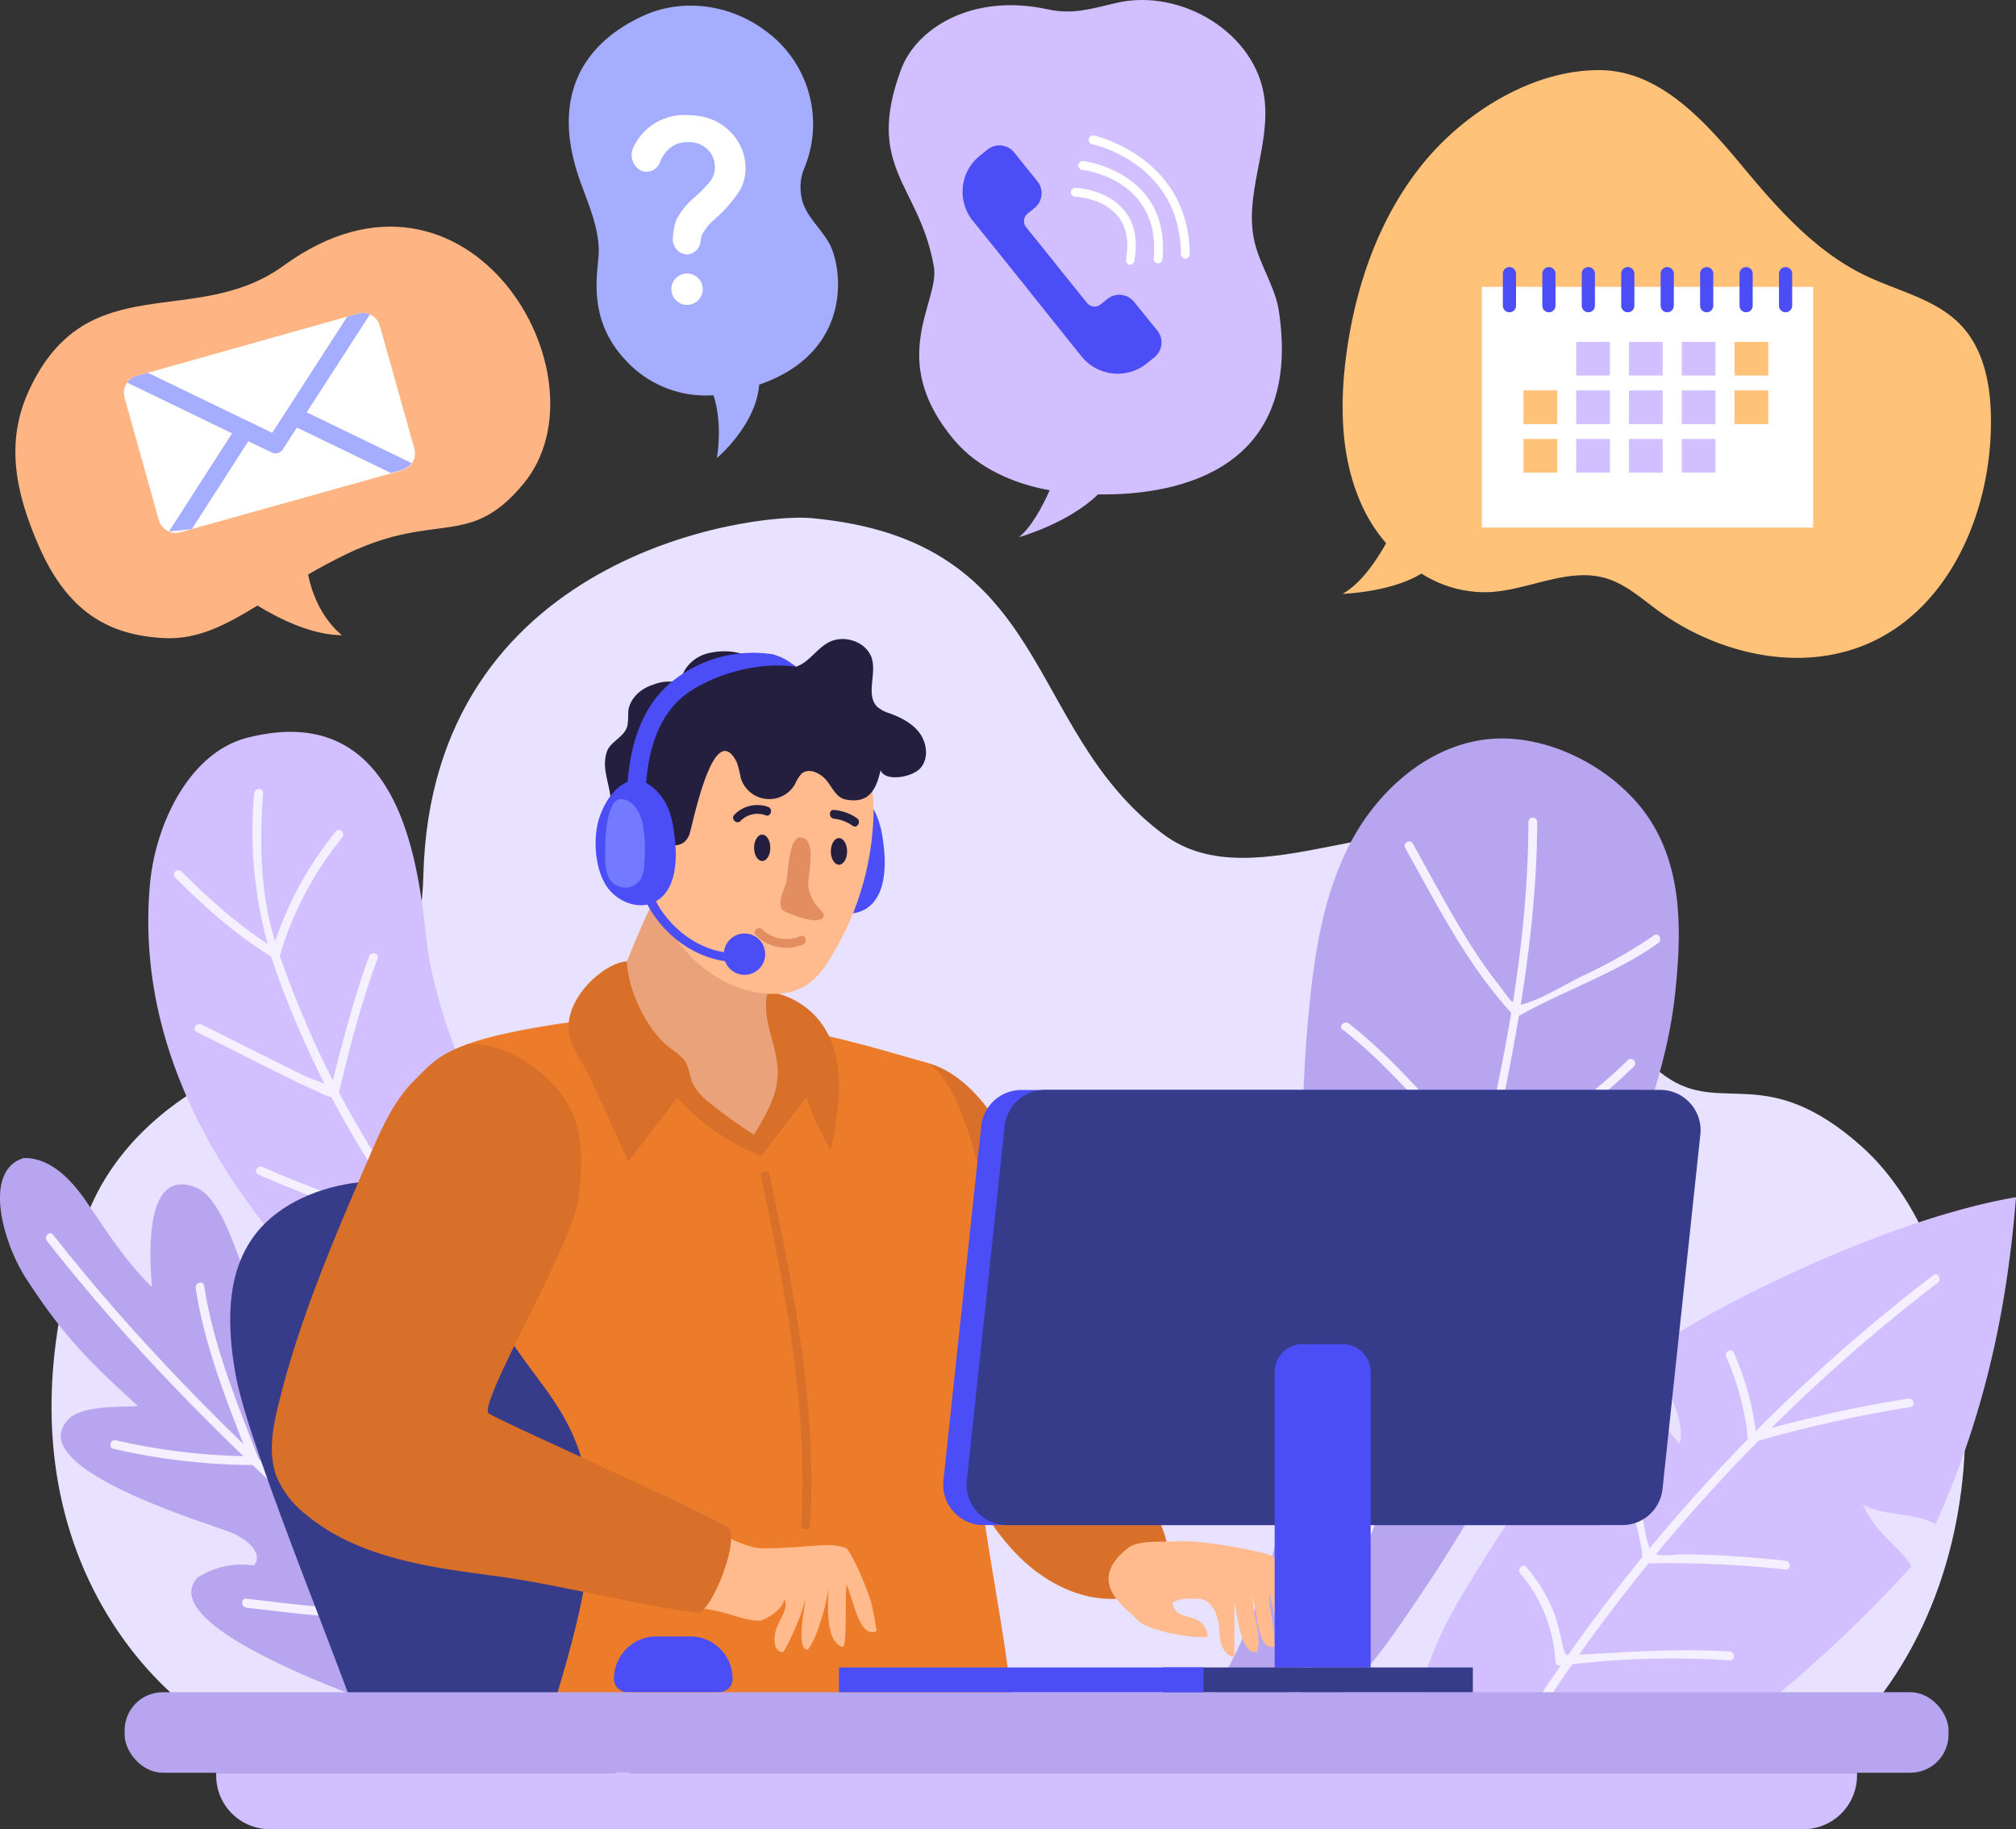
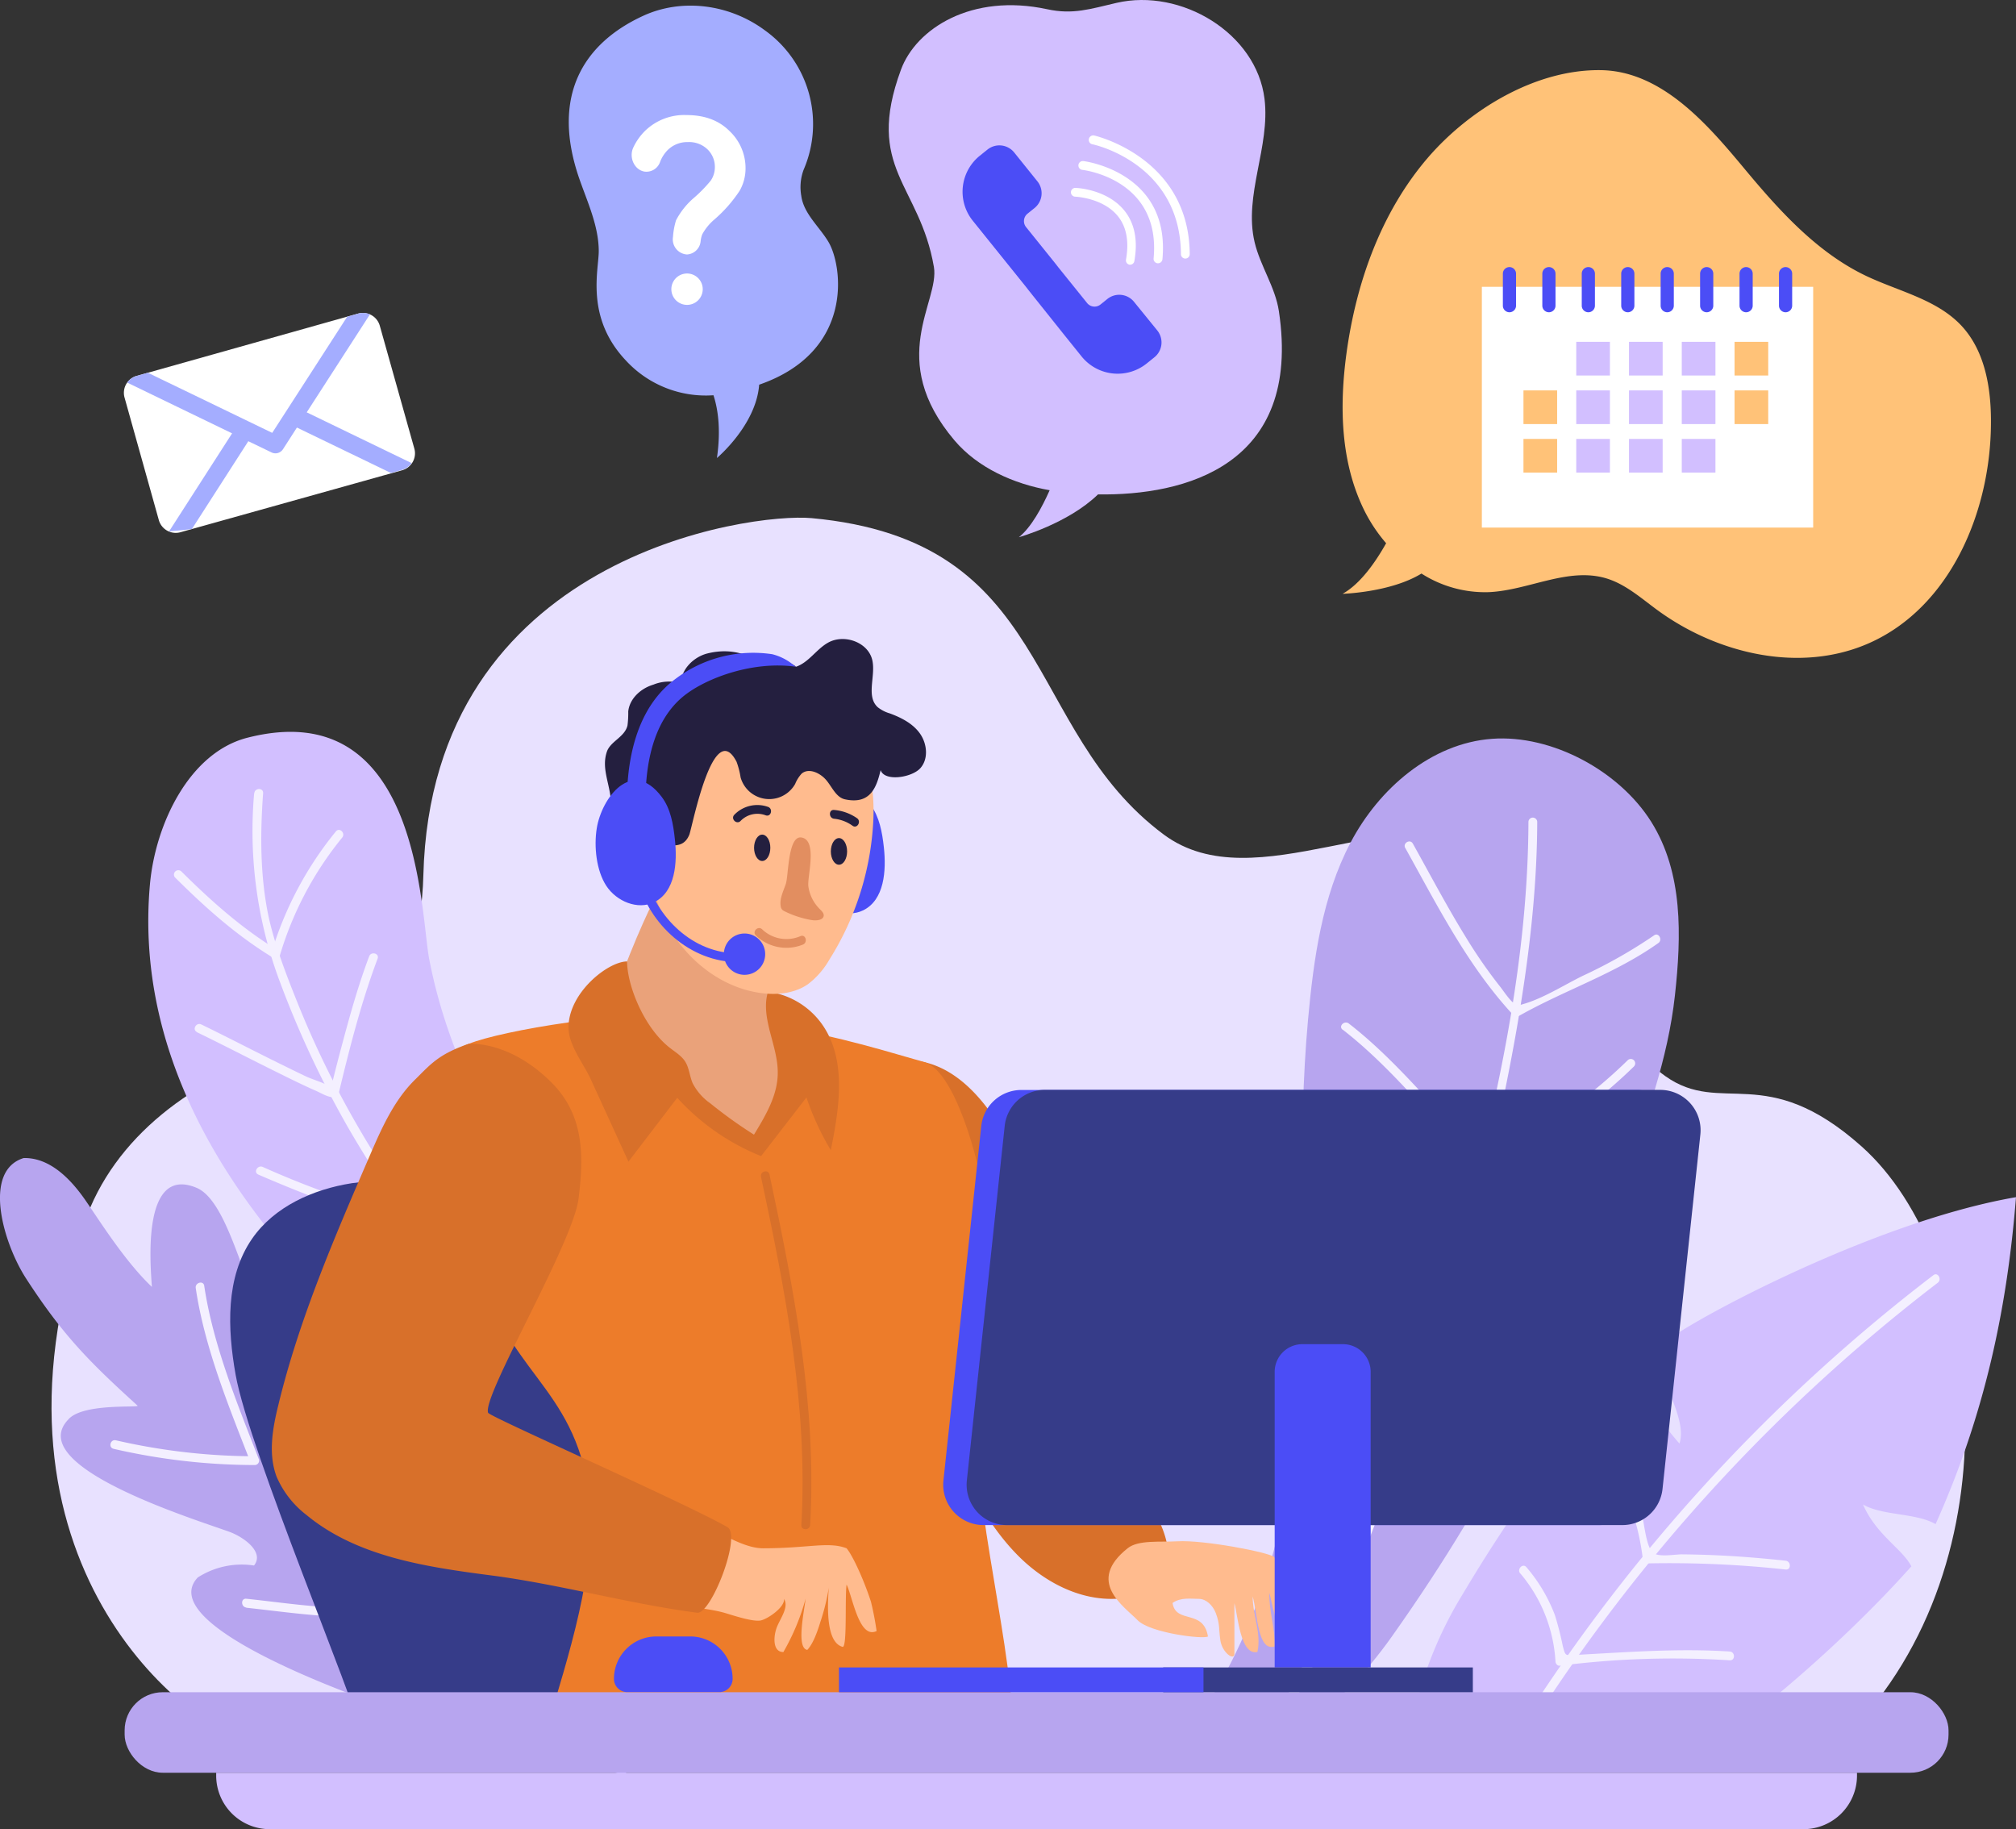
<svg xmlns="http://www.w3.org/2000/svg" viewBox="0 0 458.72 416.23">
  <rect x="0" y="0" width="458.72" height="416.23" fill="#333333" stroke="none" />
  <defs>
    <style>.cls-1{fill:#e8e1ff;}.cls-2{fill:#d2bfff;}.cls-3{fill:#f4f0ff;}.cls-4{fill:#b7a5ef;}.cls-5{fill:#363c89;}.cls-6{fill:#d8702a;}.cls-7{fill:#ffbb8e;}.cls-8{fill:#ed7c2a;}.cls-9{fill:#eaa27a;}.cls-10{fill:#4b4df6;}.cls-11{fill:#e28e60;}.cls-12{fill:#241f3f;}.cls-13{fill:#737aff;}.cls-14{fill:#fff;}.cls-15{fill:#ffc278;}.cls-16{fill:#ffb583;}.cls-17{fill:#a4adff;}</style>
  </defs>
  <g id="OBJECTS">
    <path class="cls-1" d="M19.18,278.29c6.71-19.67,25-33.08,45.68-39.38,5.39-1.64,11.17-2.38,16-5.18C92.47,227.05,96,212.2,96.33,199.19c1.84-72.75,74.42-82.58,88.35-81.3,55.27,5.11,47.83,48,80.13,72,20.86,15.48,53.58-9.09,76.67,3,19.59,10.23,19.52,39.19,37.43,51.95,12.86,9.15,22.79-3.48,44.67,16,28.16,25.1,35.75,94.3-3.26,133.92L57.18,396.32C43.81,394.06-7.19,355.62,19.18,278.29Z" />
    <path class="cls-2" d="M332.92,362.56a356.37,356.37,0,0,1,38.5-53,51.06,51.06,0,0,0,10.73,18.89c2.1-6.58-6.67-16.4-3.66-22.61,1.27-2.6,45.95-27.55,80.23-33.45-2,25.09-7,49.22-18.3,74.39-4.43-2.58-12.08-1.88-16.51-4.46,3.07,7,8.88,10,11,14.07-17.38,19.5-42.53,40.26-50.71,43.24-17.1,6.24-35.64,2-52.3-3.56-8.89-3-11.08-3.54-8.39-12.83A90.47,90.47,0,0,1,332.92,362.56Z" />
    <path class="cls-3" d="M344.87,398.31a393.22,393.22,0,0,1,96.05-106.45c1-.77,0-2.51-1-1.72A395.77,395.77,0,0,0,343.14,397.3c-.68,1.1,1.05,2.11,1.73,1Z" />
    <path class="cls-3" d="M345.93,358a34,34,0,0,1,8,20c0,.49.44,1.08,1,1a202.16,202.16,0,0,1,38.65-1.23c1.29.08,1.28-1.92,0-2-11.74-.75-23.11.13-34.81.76-2.63.14-2.54.38-3.17-2a70,70,0,0,0-1.81-7.08,36.91,36.91,0,0,0-6.46-10.86c-.83-1-2.24.44-1.42,1.42Z" />
    <path class="cls-3" d="M366.43,332.84a56.41,56.41,0,0,1,7.38,21.88,1,1,0,0,0,1,1,243.61,243.61,0,0,1,31.5,1.39c1.27.14,1.26-1.86,0-2-5.23-.57-10.47-1-15.73-1.24-2.62-.11-5.25-.19-7.88-.21-1.61,0-5.19.68-6.5-.31-1.84-1.37-2.13-8.06-3-10.5a59.46,59.46,0,0,0-5.08-11,1,1,0,0,0-1.73,1Z" />
-     <path class="cls-3" d="M392.78,308.72a61.06,61.06,0,0,1,4.92,18.43,1,1,0,0,0,1.26,1,297.4,297.4,0,0,1,35.73-8c1.27-.2.73-2.13-.53-1.93a296.54,296.54,0,0,0-35.73,8l1.27,1a64.27,64.27,0,0,0-5.19-19.44c-.52-1.18-2.25-.16-1.73,1Z" />
    <path class="cls-4" d="M297.63,232c1.27-13.84,3.21-28,9.67-40.28s18.34-22.6,32.2-23.62c13.63-1,29,7.33,36.25,18.93s6.85,25.91,5.36,39.48c-1.58,14.4-6.59,28.17-11.56,41.78-14.64,40.11-28.16,69.19-52.8,104-25.37,35.89-54.5,31-40.32,12.69C304.63,337,292.75,285.48,297.63,232Z" />
    <path class="cls-3" d="M285.62,401.74c14.66-21.79,24.59-47.05,33.44-71.64,11.2-31.08,20.29-63.15,26-95.72,2.72-15.63,4.67-31.47,4.72-47.35a1,1,0,0,0-2,0c-.1,30.25-6.44,60.49-14.12,89.61a575.05,575.05,0,0,1-30.8,88.65c-5.47,12.21-11.45,24.32-18.93,35.44-.72,1.07,1,2.07,1.73,1Z" />
    <path class="cls-3" d="M319.75,192.93c7.37,13.23,14.24,26.9,24.63,38.08a1,1,0,0,0,1.21.16c10.44-5.91,21.92-9.6,31.78-16.62,1-.74,0-2.48-1-1.73A112.32,112.32,0,0,1,360.2,222c-4.32,2.11-9.18,5.25-13.83,6.52-1.72.47-.43.64-1.73-.15-1.08-.65-2.53-2.91-3.31-3.89a111.66,111.66,0,0,1-7.71-11.11c-4.33-7-8.14-14.26-12.14-21.42-.63-1.13-2.35-.12-1.73,1Z" />
    <path class="cls-3" d="M305.54,234.29c10.77,8.35,19.42,19.39,28.92,29.08.66.67,1.71,2.19,2.7,2.45,2.38.62,7.42-3.37,9.44-4.49a116.27,116.27,0,0,0,25.18-18.67,1,1,0,0,0-1.42-1.42A112.22,112.22,0,0,1,347,258.78c-2.05,1.17-8,5.4-9.67,4.67-1.41-.59-3.11-3.18-4.15-4.28-8.42-8.91-16.54-18.75-26.27-26.29-1-.78-2.43.62-1.41,1.41Z" />
    <path class="cls-4" d="M79,385.15c-13.58-5.24-42.25-17.49-34-26.23A18.49,18.49,0,0,1,57.8,356.2c2.4-3-2.21-6.47-5.8-7.74-9.59-3.39-46.37-15-36.5-25.44,3.23-3.87,16.42-2.64,15.79-3.2C20.49,310,14.44,304,6,291c-5.36-8.24-10-24.62-.61-27.51,6-.13,10.78,4.84,14.17,9.78s9,13.85,15,19.54c-.27-4.43-2.53-27.89,10.18-22.54C52.69,273.62,56.26,297,63,305.64c.9,1.15,2.36,2.4,3.63,1.69.79-.44,1-1.43,1.43-2.24,2.31-4.91,10.27-3.83,13.51.52s3.34,10.18,4,15.56,2.64,11.37,7.61,13.53c.71-3.11,1.5-6.37,3.65-8.72s6.15-3.35,8.55-1.25a9.11,9.11,0,0,1,2.25,4c8.41,23.64,25.53,53.51,35.29,75.7C141,402.93,89.59,389.25,79,385.15Z" />
-     <path class="cls-3" d="M10.67,282.35c37.24,47.41,84.59,85.49,131.55,122.76,1,.79,2.43-.61,1.42-1.41-47-37.27-94.31-75.35-131.56-122.76-.79-1-2.2.41-1.41,1.41Z" />
    <path class="cls-3" d="M25.8,329.64a144,144,0,0,0,32.12,3.7,1,1,0,0,0,1-1.27C54,319.4,48.47,306,46.47,292.55c-.19-1.27-2.12-.73-1.93.53,2,13.5,7.49,26.85,12.42,39.52l1-1.26a141.67,141.67,0,0,1-31.59-3.63c-1.25-.29-1.79,1.64-.53,1.93Z" />
    <path class="cls-3" d="M56,365.8c6.79.73,13.55,1.71,20.38,2,6,.29,12.8.59,18.29-2.18a1,1,0,0,0,.35-1.37c-8.21-14.76-12.21-31.65-18.94-47.11-.51-1.18-2.24-.16-1.73,1,6.73,15.47,10.73,32.34,19,47.12l.36-1.37c-5.83,2.94-13.57,2.19-19.86,1.75-6-.41-11.87-1.25-17.8-1.88-1.28-.14-1.27,1.86,0,2Z" />
    <path class="cls-2" d="M166.18,359c-11-7-21.87-12-32.88-19-14.67-9.29-106.13-61.64-99.18-138.8,1.23-13.66,8.94-30,22.23-33.36,39.33-10,39.25,39.69,41.32,50.43,4.75,24.58,17.59,47,33.45,66.37s34.75,36,53.44,52.65c4.08,3.64,8.52,8.15,8,13.58a17.68,17.68,0,0,1-1.91,5.64C185.73,366.8,173.79,363.78,166.18,359Z" />
    <path class="cls-3" d="M57.83,180.49a97.57,97.57,0,0,0,5.87,42.94,223.82,223.82,0,0,0,15.61,33.3A247.08,247.08,0,0,0,134,321.87a291.52,291.52,0,0,0,45.14,31.28,1,1,0,0,0,1-1.73c-49.44-28-91.12-70.1-112.47-123.32-2.49-6.23-5-12.67-6.49-19.23-2-9.27-2-19-1.31-28.38.1-1.29-1.9-1.28-2,0Z" />
    <path class="cls-3" d="M39.85,199.67c6.92,6.88,14,13.21,22.37,18.29a1,1,0,0,0,1.47-.59,77.13,77.13,0,0,1,14.17-26.79c.82-1-.59-2.4-1.42-1.42a79.8,79.8,0,0,0-14.68,27.67l1.47-.59c-8.21-5-15.18-11.23-22-18a1,1,0,0,0-1.41,1.41Z" />
    <path class="cls-3" d="M44.75,234.83c6.2,3,12.32,6.2,18.51,9.25,2.91,1.44,5.81,2.88,8.78,4.18,1.12.49,2.7,1.51,4,1.36a1.06,1.06,0,0,0,1-.74c2.49-10.34,5.13-20.78,8.88-30.75.46-1.21-1.48-1.73-1.92-.53-2.52,6.68-4.43,13.58-6.27,20.47q-1.07,4-2.06,8c-.16.63-.31,1.27-.47,1.9,0,.15,1.06.13.14-.54-1.54-1.11-4-1.7-5.75-2.53-2.8-1.33-5.58-2.71-8.36-4.09-5.14-2.56-10.24-5.2-15.41-7.71-1.15-.57-2.17,1.16-1,1.72Z" />
    <path class="cls-3" d="M58.77,267.25c11.1,4.79,22.55,9.18,34.32,12a1,1,0,0,0,1.23-.7c2.65-9.91,3.78-20.08,4.45-30.3.08-1.28-1.92-1.28-2,0-.66,10-1.77,20-4.38,29.77l1.23-.7a209.35,209.35,0,0,1-33.84-11.81c-1.17-.5-2.19,1.22-1,1.73Z" />
    <path class="cls-5" d="M53.62,312.83c-1.87-10.52-2.34-22.21,3.75-31,5.06-7.3,13.87-11.23,22.64-12.61,6.7-1.06,87.36-7.61,90.32-4.67,2.73,2.71,11.2,7.72,14.59,21.81,4.07,16.92,16.4,89.06,12.92,104.16-9.62,2.4-101.65,2.87-116,3C81.29,388.18,56.68,330,53.62,312.83Z" />
    <path class="cls-6" d="M210.28,241.66c22.33,5.09,31.11,51.85,34.51,63.22a152.32,152.32,0,0,0,15.78,35.42c3.39,5.57,7.23,12.52,3.93,18.14-2.09,3.55-6.47,5.14-10.58,5.33-8.19.38-16.1-3.74-21.94-9.49s-9.93-13-13.7-20.3c-11.18-21.55-17.73-37.85-22.83-61.59C195.17,271.09,193.05,237.74,210.28,241.66Z" />
    <path class="cls-7" d="M258.86,368.65c2.85,2.91,15,4.39,16,3.69-1.06-6.34-7.29-2.74-8.06-7.62,1.89-1.33,4.14-.93,6-.93,1.62,0,3.14,1.44,3.82,3.18,1,2.64.65,3.45,1.06,6.26s3.2,4.78,3.2,3c0-3.24,0-8.23,0-11.47.79,2.88,1.36,12,5.23,11.11.95-4.35-1.06-8.18-1.08-12.63,1.1,3.77,1.08,12.63,5,11.37.16-4.05-1.35-8.16-1.19-12.22.87,3.58,2.25,11.34,4.39,10.09.65-3.9-.42-8-1.26-11.91-.52-2.35-.39-4.63-2.1-6.33-1.05-1-15.89-3.91-22-3.55-3.89.23-8.82-.37-11.27,1.57C247.06,359.84,255.66,365.39,258.86,368.65Z" />
    <path class="cls-8" d="M109,287.09c5.08,24.71,21.85,27.87,25,52.9,2.09,16.7-4.9,37.4-9.65,53.54,38.6,1.36,77.68.66,106.21-.58-1-23.39-10.39-54.45-8.22-77.77,1.24-13.37,4.19-25.77,2.3-39.06s-7.63-32.54-14.29-34.46c-12.94-3.72-23.82-7.07-38.73-8.69-6.51-.71-25.62-2.7-42.12-.37-10.36,1.46-19.14,3.4-22.86,4.91C82,247.49,104.56,265.71,109,287.09Z" />
    <path class="cls-9" d="M172.78,260.31c2.44-.18,12.9-18.87,12.1-21.18-2.8-6.43-8,.05-9.68-4.71-1.34-3.81,5.27-21.14,1.56-25.58-2.22-2.65-24.36-10.86-28.29-3.37-1.86,3.53-8.81,19.37-8.81,23.49C139.66,231.36,166,260.82,172.78,260.31Z" />
    <path class="cls-7" d="M192.63,352.28c1.42,1.67,4,7.36,5.55,12.17a67.82,67.82,0,0,1,1.28,6.66c-4,1.94-5.45-7.82-6.83-10.57-.41,3,.17,14.27-.89,14.17-3.87-1-3.45-9.41-3.16-13.46a48,48,0,0,1-1.89,7.72c-.81,2.65-1.76,5.14-3,6.43-2.48-.41-.82-8.19-.37-11.67a51.67,51.67,0,0,1-5.07,12.16c-2.5,0-2.28-3.61-1.48-5.66s2.79-4.56,1.62-6.44c.24,1.8-3.41,4.4-5.16,4.88s-6.66-1.21-8.4-1.71c-8.35-2.37-27.69-1.52-25.1-10.82,1.76-6.37,9.9-11.64,15.76-10.75,5.15.79,12.34,6.89,18.14,6.89C184,352.28,188.47,350.69,192.63,352.28Z" />
    <path class="cls-6" d="M165.5,347.45c-10.47-5.92-54-25.05-54.43-26-1.46-3.69,19.27-38.45,20.57-48.7s1.11-19.24-6.22-26.52c-9.76-9.69-18.85-8.71-18.85-8.71-6.77,2.37-8.57,4.6-12,8-4.91,4.76-7.75,11.21-10.46,17.49-8,18.52-16.06,37.15-20.8,56.77C62,325.09,61,330.86,62.94,336a21.87,21.87,0,0,0,6.77,8.68c11.54,9.55,27.27,11.85,42.12,13.78,15.41,2,31.39,6.48,46.8,8.48C161.8,367.38,168.82,349.33,165.5,347.45Z" />
    <path class="cls-6" d="M129.36,233.72c0,4.1,3.25,8,5,11.71L143,264.31l11.1-14.53a51.77,51.77,0,0,0,19.08,13.27l10.32-13.35a61.74,61.74,0,0,0,5.54,12c2-9.83,3.73-21-2.29-29.06a18,18,0,0,0-12-7c-1.8,6,2.27,12.2,2.22,18.46,0,5.09-2.76,9.72-5.41,14.07a104,104,0,0,1-9.94-7.13,12.73,12.73,0,0,1-4-4.55c-.7-1.59-.78-3.45-1.7-4.93s-2.64-2.39-4-3.55c-5.64-4.76-9.23-14-9.23-19.26C138.29,218.79,129.39,225.87,129.36,233.72Z" />
    <path class="cls-6" d="M173.16,267.76c5.55,26,10.73,52.48,9.18,79.22-.08,1.28,1.92,1.28,2,0,1.56-26.91-3.67-53.56-9.25-79.75-.27-1.26-2.2-.72-1.93.53Z" />
    <path class="cls-10" d="M183.66,191.29c-.66,4.13-.44,8.63,1.86,12.13s7.12,5.55,10.88,3.71c4.83-2.37,5.3-9,4.71-14.36-.37-3.38-1-6.9-3-9.61C191.28,174.1,184.76,184.46,183.66,191.29Z" />
    <path class="cls-7" d="M151.26,209.25c4.17,8.52,12.3,15.31,21.69,16.67,3.72.54,7.74.17,10.84-1.95a18.57,18.57,0,0,0,4.93-5.64,65.35,65.35,0,0,0,10-31.74c.4-8.84-1.65-18.79-9-23.73-5.58-3.76-12.8-3.69-19.52-3.49-3.46.11-7.05.25-10.14,1.83s-5.45,4.64-7.58,7.55C144.76,179.31,145.53,197.56,151.26,209.25Z" />
    <path class="cls-11" d="M172,212.86a10,10,0,0,0,10.69,2.06c1.17-.48.66-2.41-.54-1.93a8,8,0,0,1-8.74-1.55c-.94-.88-2.35.54-1.41,1.42Z" />
    <path class="cls-12" d="M167.6,173.33a19.08,19.08,0,0,1,.92,3.57,6.77,6.77,0,0,0,12.41,1.47,7.81,7.81,0,0,1,1.48-2.35c1.6-1.35,4.1-.2,5.49,1.36s2.27,4,4.32,4.48c5.89,1.3,7.24-2.82,8.16-6.63.89,2.68,7.08,1.69,9-.41s1.59-5.53,0-7.84-4.26-3.68-6.91-4.66a8,8,0,0,1-2.74-1.4c-2.75-2.5-.42-7.11-1.25-10.73-.93-4.06-6.35-6-10-4-2.72,1.49-4.46,4.57-7.41,5.53-.09-.68-9.58-4.36-9.69-1.82,0,0-4.05-2.82-10.42-1.22-3.11.78-6,3.61-6,6.81a9.35,9.35,0,0,0-6.3.29c-2.84.84-5.41,3.17-5.71,6.11a22.22,22.22,0,0,1-.17,3.17c-.63,2.67-3.91,3.6-4.7,6-1.16,3.43.35,6.56.83,10.19.79,5.94-.44,11.12,7.17,10.66,5.05-.31,9.07,2.17,10.77-2C157.59,187.9,162.3,163.11,167.6,173.33Z" />
    <path class="cls-10" d="M135.79,188.44c-.67,4.14-.12,9.63,2.18,13.13s7.12,5.55,10.88,3.71c4.84-2.37,5.3-9,4.71-14.36-.37-3.38-.95-6.9-3-9.61C143.73,172.25,136.89,181.61,135.79,188.44Z" />
-     <path class="cls-10" d="M146.89,181.33c.14-8.52,2.1-18.19,9.41-23.52,5.14-3.76,15.19-7.42,24.7-6.12a12.34,12.34,0,0,0-5.29-2.84,29.36,29.36,0,0,0-22,5.61c-8.36,6.15-10.88,17-11.05,26.87,0,2.72,4.18,2.72,4.23,0Z" />
+     <path class="cls-10" d="M146.89,181.33c.14-8.52,2.1-18.19,9.41-23.52,5.14-3.76,15.19-7.42,24.7-6.12a12.34,12.34,0,0,0-5.29-2.84,29.36,29.36,0,0,0-22,5.61c-8.36,6.15-10.88,17-11.05,26.87,0,2.72,4.18,2.72,4.23,0" />
    <path class="cls-10" d="M144.63,198c1.68,10.54,10.63,19.84,21.41,20.82,1.28.12,1.27-1.88,0-2-9.94-.9-17.95-9.76-19.48-19.35-.2-1.26-2.13-.73-1.93.53Z" />
    <path class="cls-10" d="M174.11,217.1a4.7,4.7,0,1,1-4.7-4.7A4.69,4.69,0,0,1,174.11,217.1Z" />
    <path class="cls-11" d="M183.93,201.64a9,9,0,0,0,2.61,5.21c.43.43.94.91.89,1.5-.1,1-1.62,1.17-2.7,1a22.1,22.1,0,0,1-6.29-2.05A1.64,1.64,0,0,1,178,207a1.43,1.43,0,0,1-.36-.81c-.29-1.73.61-3.42,1.17-5.09.64-1.89.44-11.23,3.66-10.53C186.05,191.33,183.66,199.5,183.93,201.64Z" />
-     <path class="cls-13" d="M137.71,195.09c0,2.13.26,4.51,1.85,5.93a4.27,4.27,0,0,0,6.29-1.07,8,8,0,0,0,.74-3.43,33,33,0,0,0-.36-9.16c-.56-2.5-2.07-5.21-4.61-5.53C137.59,181.31,137.67,192.7,137.71,195.09Z" />
    <path class="cls-12" d="M175.28,192.9c0,1.67-.83,3-1.85,3s-1.85-1.36-1.85-3,.83-3,1.85-3S175.28,191.22,175.28,192.9Z" />
    <ellipse class="cls-12" cx="190.9" cy="193.72" rx="1.85" ry="3.03" />
    <path class="cls-12" d="M168.51,186.79a5.31,5.31,0,0,1,5.71-1.28c1.22.44,1.74-1.49.54-1.92a7.28,7.28,0,0,0-7.67,1.79c-.9.92.52,2.33,1.42,1.41Z" />
    <path class="cls-12" d="M189.81,186.29a8.72,8.72,0,0,1,4.19,1.6c1.05.74,2.05-1,1-1.73a10.7,10.7,0,0,0-5.2-1.87c-1.28-.13-1.27,1.87,0,2Z" />
    <rect class="cls-4" x="28.36" y="385.03" width="415.01" height="18.32" rx="8.67" />
    <path class="cls-2" d="M49.19,403.35H422.54a0,0,0,0,1,0,0V404a12.19,12.19,0,0,1-12.19,12.19h-349A12.19,12.19,0,0,1,49.19,404v-.69A0,0,0,0,1,49.19,403.35Z" />
    <path class="cls-10" d="M363.88,347H223.79a9.18,9.18,0,0,1-9.12-10.15l8.61-80.65a9.18,9.18,0,0,1,9.12-8.2H372.49a9.18,9.18,0,0,1,9.12,10.15L373,338.78A9.18,9.18,0,0,1,363.88,347Z" />
    <path class="cls-5" d="M369.16,347H229.08A9.18,9.18,0,0,1,220,336.83l8.61-80.65a9.18,9.18,0,0,1,9.12-8.2H377.78a9.18,9.18,0,0,1,9.12,10.15l-8.61,80.65A9.19,9.19,0,0,1,369.16,347Z" />
    <path class="cls-10" d="M305.58,305.84h-9.24a6.3,6.3,0,0,0-6.3,6.3v67.25h21.84V312.14A6.3,6.3,0,0,0,305.58,305.84Z" />
    <rect class="cls-5" x="264.67" y="379.39" width="70.46" height="5.64" />
    <rect class="cls-10" x="190.9" y="379.39" width="82.94" height="5.64" />
    <path class="cls-10" d="M157.18,372.34h-7.84A9.64,9.64,0,0,0,139.7,382a3,3,0,0,0,3,3h21a3,3,0,0,0,3-3A9.64,9.64,0,0,0,157.18,372.34Z" />
    <path class="cls-2" d="M291,70.82c-.82-5.51-4.25-10.31-5.53-15.73-2.52-10.67,3.59-21.7,2.26-32.58-1.83-15-19-25.25-33.66-21.86C248,2.06,244.13,3.37,238.28,2.1,221.07-1.61,208.43,6.53,205,15.87c-8.28,22.47,4.26,26.05,7.5,44.87,1.36,7.94-11,20.94,4.69,39.47,5.29,6.24,13.48,9.9,21.65,11.33-1.75,3.94-4.21,8.47-7,10.69,0,0,11.19-3.11,18-9.74C269.46,112.78,296.29,106.05,291,70.82Z" />
    <path class="cls-10" d="M263.33,75.19,258,68.63A4.32,4.32,0,0,0,252,68l-1.59,1.28a2.16,2.16,0,0,1-3.05-.33l-6.56-8.14-.78-1-6.55-8.14a2.17,2.17,0,0,1,.33-3.05l1.59-1.28a4.32,4.32,0,0,0,.66-6.08l-5.28-6.57a4.33,4.33,0,0,0-6.09-.65l-1.73,1.39a10.52,10.52,0,0,0-1.6,14.8l4.11,5.11,7.91,9.83.78,1L242,76l4.11,5.11a10.54,10.54,0,0,0,14.8,1.6l1.74-1.4A4.34,4.34,0,0,0,263.33,75.19Z" />
    <path class="cls-14" d="M257.19,60.23l-.17,0a1,1,0,0,1-.81-1.16c.73-4.14.11-7.47-1.86-9.9-3.36-4.15-9.61-4.42-9.67-4.42a1,1,0,0,1-1-1,1,1,0,0,1,1-1c.29,0,7.2.29,11.15,5.15,2.35,2.9,3.12,6.78,2.28,11.52A1,1,0,0,1,257.19,60.23Z" />
    <path class="cls-14" d="M263.48,59.9h-.09a1,1,0,0,1-.9-1.09C264.17,41,247,38.73,246.27,38.65a1,1,0,0,1,.23-2c.2,0,19.85,2.5,18,22.33A1,1,0,0,1,263.48,59.9Z" />
    <path class="cls-14" d="M269.71,58.83a1,1,0,0,1-1-1c-.13-20.41-19.35-24.87-20.16-25a1,1,0,1,1,.42-2c.22.05,21.6,5,21.74,27a1,1,0,0,1-1,1Z" />
    <path class="cls-15" d="M446.26,74.06c-5.65-6-14.32-7.78-21.76-11.34-10.87-5.21-19.26-14.39-27-23.65-8.4-10.09-19-22.91-33.25-23.11-14.89-.21-29.94,9-39.35,19.92-10.63,12.37-16.33,28.4-18.53,44.57-1.62,12-1.34,24.59,3.94,35.44a35.64,35.64,0,0,0,5.09,7.71c-2.34,4.17-5.81,9.23-9.91,11.51,0,0,10.94-.31,17.95-4.61a26.84,26.84,0,0,0,15.37,4.23c9.05-.43,18-5.75,26.7-3.13,4.33,1.31,7.83,4.43,11.47,7.11,13.79,10.15,32.78,14.56,48.41,7.58,18.33-8.18,27.49-29.73,27.63-49.8C453.1,88.48,451.74,79.9,446.26,74.06Z" />
    <rect class="cls-14" x="337.18" y="65.26" width="75.39" height="54.78" />
    <path class="cls-10" d="M343.46,71.05a1.5,1.5,0,0,1-1.5-1.5V62.27a1.5,1.5,0,1,1,3,0v7.28A1.5,1.5,0,0,1,343.46,71.05Z" />
    <path class="cls-10" d="M352.44,71.05a1.5,1.5,0,0,1-1.5-1.5V62.27a1.5,1.5,0,1,1,3,0v7.28A1.5,1.5,0,0,1,352.44,71.05Z" />
    <path class="cls-10" d="M361.41,71.05a1.5,1.5,0,0,1-1.5-1.5V62.27a1.5,1.5,0,1,1,3,0v7.28A1.5,1.5,0,0,1,361.41,71.05Z" />
    <path class="cls-10" d="M370.39,71.05a1.5,1.5,0,0,1-1.5-1.5V62.27a1.5,1.5,0,1,1,3,0v7.28A1.5,1.5,0,0,1,370.39,71.05Z" />
    <path class="cls-10" d="M379.36,71.05a1.5,1.5,0,0,1-1.5-1.5V62.27a1.5,1.5,0,1,1,3,0v7.28A1.5,1.5,0,0,1,379.36,71.05Z" />
    <path class="cls-10" d="M388.34,71.05a1.5,1.5,0,0,1-1.5-1.5V62.27a1.5,1.5,0,1,1,3,0v7.28A1.5,1.5,0,0,1,388.34,71.05Z" />
    <path class="cls-10" d="M397.31,71.05a1.5,1.5,0,0,1-1.5-1.5V62.27a1.5,1.5,0,1,1,3,0v7.28A1.5,1.5,0,0,1,397.31,71.05Z" />
    <path class="cls-10" d="M406.29,71.05a1.5,1.5,0,0,1-1.5-1.5V62.27a1.5,1.5,0,1,1,3,0v7.28A1.5,1.5,0,0,1,406.29,71.05Z" />
    <rect class="cls-2" x="358.66" y="77.78" width="7.66" height="7.66" />
    <rect class="cls-2" x="370.66" y="77.78" width="7.66" height="7.66" />
    <rect class="cls-2" x="382.67" y="77.78" width="7.66" height="7.66" />
    <rect class="cls-15" x="394.68" y="77.78" width="7.66" height="7.66" />
    <rect class="cls-15" x="346.65" y="88.83" width="7.66" height="7.66" />
    <rect class="cls-2" x="358.66" y="88.83" width="7.66" height="7.66" />
    <rect class="cls-2" x="370.66" y="88.83" width="7.66" height="7.66" />
    <rect class="cls-2" x="382.67" y="88.83" width="7.66" height="7.66" />
    <rect class="cls-15" x="394.68" y="88.83" width="7.66" height="7.66" />
    <rect class="cls-15" x="346.65" y="99.87" width="7.66" height="7.66" />
    <rect class="cls-2" x="358.66" y="99.87" width="7.66" height="7.66" />
    <rect class="cls-2" x="370.66" y="99.87" width="7.66" height="7.66" />
    <rect class="cls-2" x="382.67" y="99.87" width="7.66" height="7.66" />
-     <path class="cls-16" d="M64.54,60.44c-20.08,14.62-44.67-.1-57.88,28.25-5.45,11.69-3.29,23.08,2.19,35.58,6.37,14.53,15.42,20.26,28.49,20.92,7.56.38,13.9-2.9,21.24-7.41,5.34,3.26,12.56,6.71,19.24,6.75,0,0-5.84-4.23-7.71-13.82,2.78-1.61,5.76-3.23,9-4.78,20.41-9.69,27.7-1,40-15.86C139.28,85.69,106.39,30,64.54,60.44Z" />
    <path class="cls-14" d="M86.42,74.12,94.26,102a4,4,0,0,1-2.78,5L41.13,121.08a4,4,0,0,1-5-2.78L28.34,90.46a4,4,0,0,1,2.78-4.94L81.48,71.35a4.09,4.09,0,0,1,2.66.17A4,4,0,0,1,86.42,74.12Z" />
    <path class="cls-17" d="M69.79,93.82l23.87,11.55a4,4,0,0,1-2.18,1.54l-2.52.71L67.56,97.28l-3.17,4.93a2.08,2.08,0,0,1-1.17.86,2,2,0,0,1-1.43-.13l-5.29-2.55-12.85,20-5.19.53L52.81,98.6,28.94,87.05a4,4,0,0,1,2.18-1.53l2.52-.71,28.3,13.68L79,72.06l2.52-.71a4.09,4.09,0,0,1,2.66.17Z" />
    <path class="cls-17" d="M188.48,55c-2.11-3.51-5.63-6.41-6.16-10.46a11.34,11.34,0,0,1,.53-5.9,26.21,26.21,0,0,0-8.73-31.68c-8.05-6-18.89-7.45-27.77-3.36-13.45,6.18-21.16,18.09-14.49,37.19,1.87,5.34,4.36,10.67,4.38,16.33,0,4.37-3.09,15.09,6.16,24.89a24.71,24.71,0,0,0,19.94,7.92c.89,2.69,1.79,7.39.79,14.28,0,0,8.92-7.47,9.61-16.68C194.5,80,191.73,60.37,188.48,55Z" />
    <path class="cls-14" d="M156.33,62.23h0a3.57,3.57,0,0,0,0,7.14h0a3.57,3.57,0,0,0,0-7.14Z" />
    <path class="cls-14" d="M166,29.82q-3.63-3.64-9.78-3.64a12.79,12.79,0,0,0-9.44,3.59,13.15,13.15,0,0,0-2.67,3.78c-1.09,2.33.3,5.18,2.61,5.5h0a3.29,3.29,0,0,0,3.47-2.19,7.72,7.72,0,0,1,1.79-2.77,6.3,6.3,0,0,1,4.54-1.76A6,6,0,0,1,161,34a5.52,5.52,0,0,1,1.66,4,5.44,5.44,0,0,1-.94,3.1A32.15,32.15,0,0,1,158,44.93a17.32,17.32,0,0,0-4.17,5.18,16.81,16.81,0,0,0-.7,3.79,3.45,3.45,0,0,0,3.16,4h0a3.31,3.31,0,0,0,3.13-3,6.24,6.24,0,0,1,.37-1.58,11.88,11.88,0,0,1,2.81-3.42,31.72,31.72,0,0,0,5.7-6.5,10.22,10.22,0,0,0,1.34-5.06A11.59,11.59,0,0,0,166,29.82Z" />
  </g>
</svg>